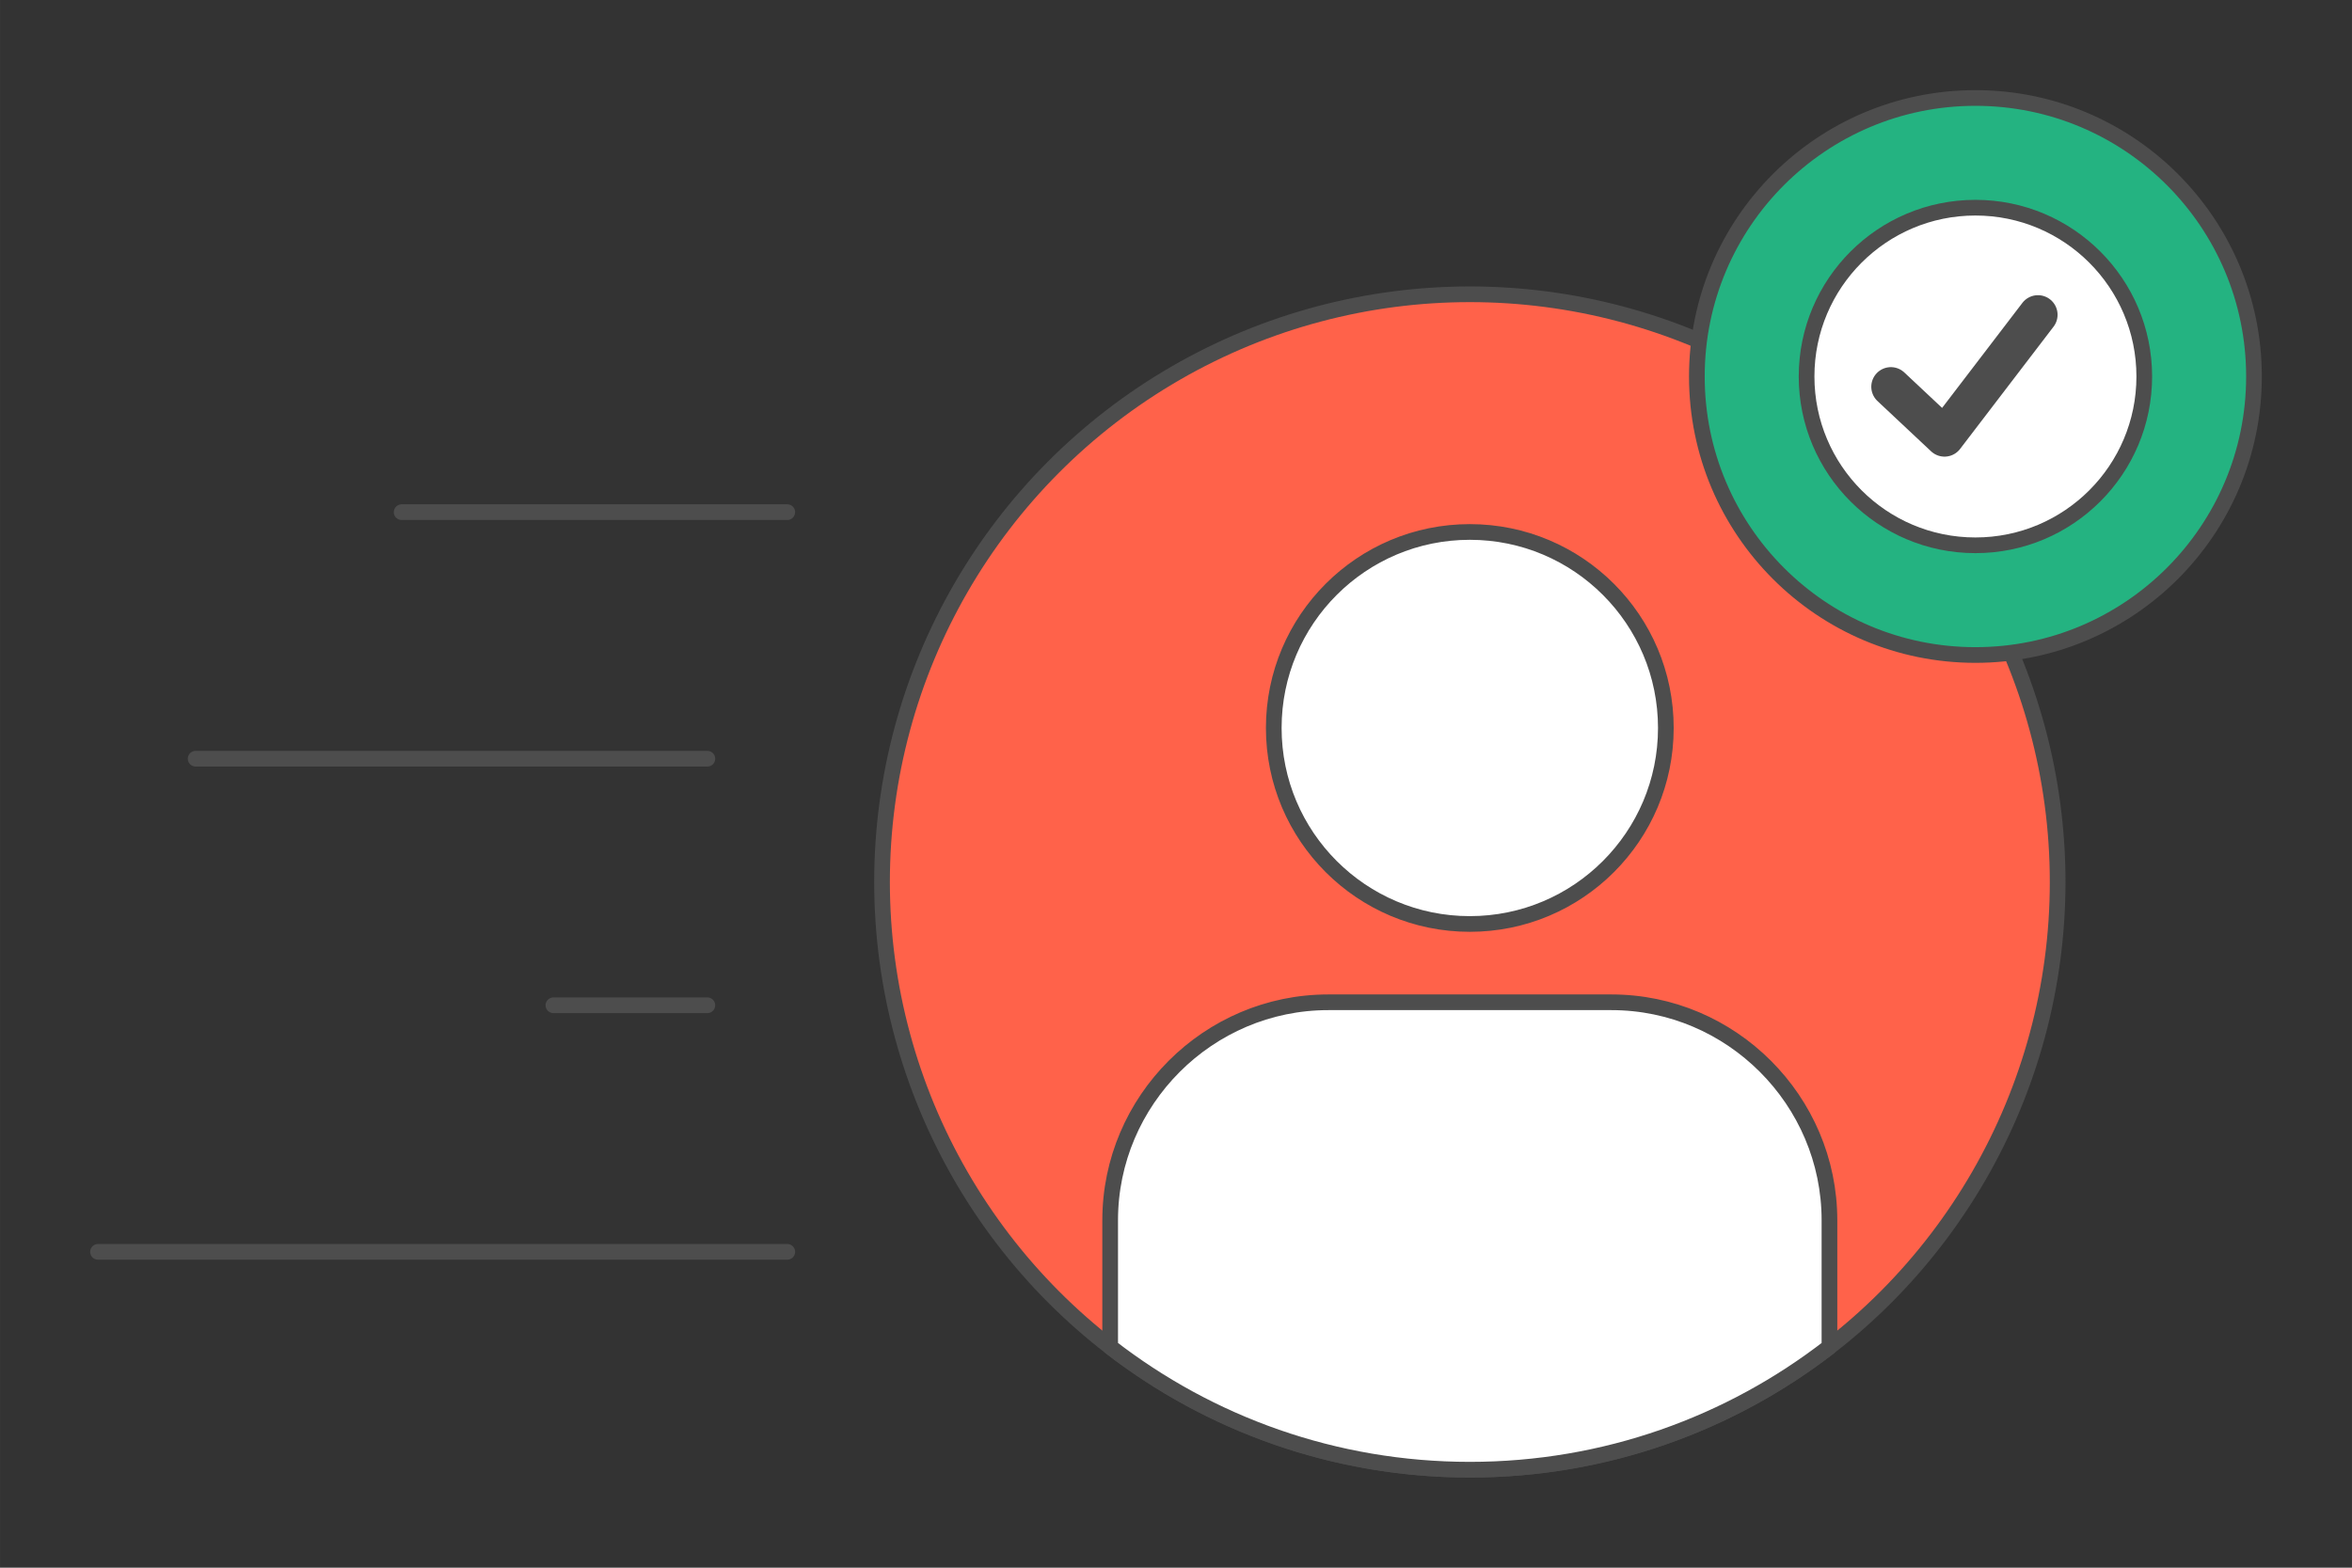
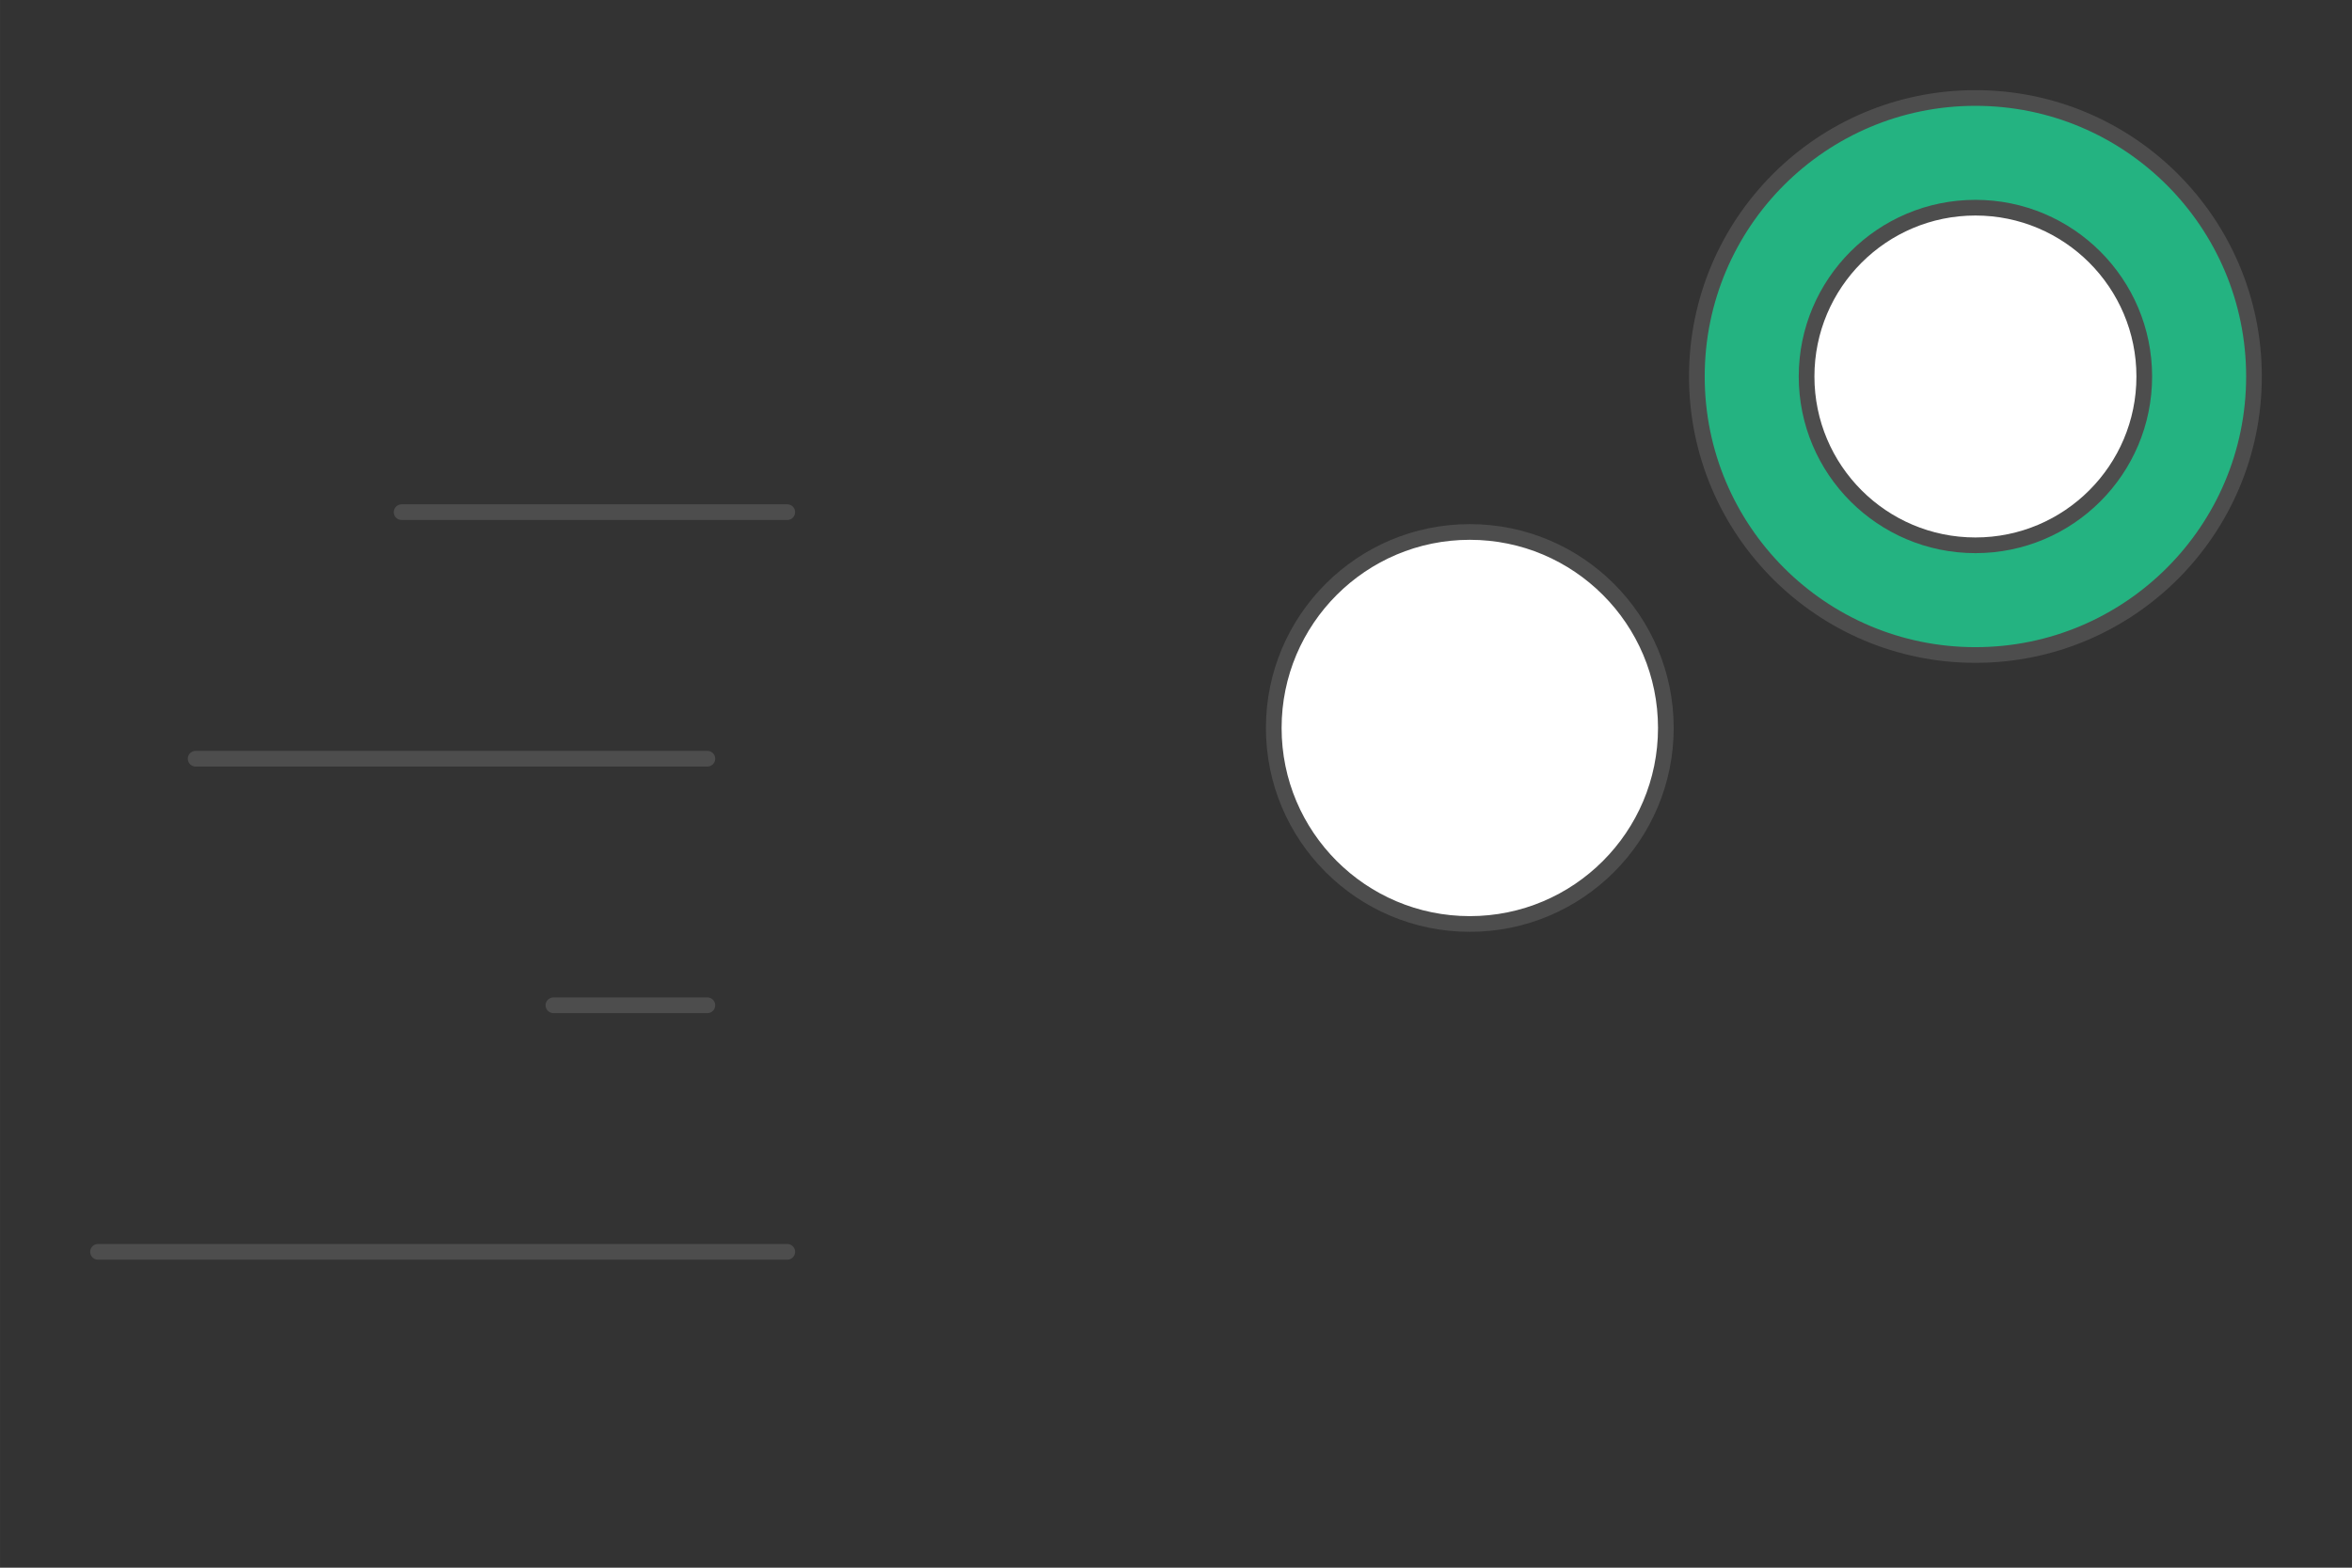
<svg xmlns="http://www.w3.org/2000/svg" xml:space="preserve" width="300px" height="200px" version="1.1" style="shape-rendering:geometricPrecision; text-rendering:geometricPrecision; image-rendering:optimizeQuality; fill-rule:evenodd; clip-rule:evenodd" viewBox="0 0 7228.3 4818.9">
  <rect x="0" y="0" width="7228.3" height="4818.9" fill="#333333" stroke="none" />
  <defs>
    <style type="text/css">
   
    .str1 {stroke:#4D4D4D;stroke-width:120.5;stroke-linecap:round;stroke-linejoin:round;stroke-miterlimit:2.613}
    .str0 {stroke:#4D4D4D;stroke-width:48.2;stroke-linecap:round;stroke-linejoin:round;stroke-miterlimit:2.613}
    .fil0 {fill:none}
    .fil3 {fill:#24B381}
    .fil1 {fill:#FF624A}
    .fil2 {fill:white}
   
  </style>
  </defs>
  <g id="Layer_x0020_1">
    <g id="_2602689462112">
      <rect class="fil0" width="7228.3" height="4818.9" />
      <g>
-         <circle class="fil1 str0" cx="4517.2" cy="2711.1" r="1806.5" />
        <circle class="fil2 str0" cx="4517.1" cy="2237.7" r="602.5" />
-         <path class="fil2 str0" d="M4082 3080.9l870.3 0c368.6,0 670.1,301.6 670.1,670.2l0 389c-305.5,236.6 -688.9,377.6 -1105.2,377.6 -416.4,0 -799.9,-141 -1105.4,-377.7l0 -388.9c0,-368.6 301.6,-670.2 670.2,-670.2z" />
      </g>
      <g>
        <line class="fil0 str0" x1="301.2" y1="3848" x2="2419.5" y2="3848" />
        <line class="fil0 str0" x1="1700.8" y1="3090.1" x2="2173.9" y2="3090.1" />
        <line class="fil0 str0" x1="601.2" y1="2332.2" x2="2173.9" y2="2332.2" />
        <line class="fil0 str0" x1="1234.3" y1="1574.3" x2="2419.5" y2="1574.3" />
      </g>
      <g>
        <circle class="fil3 str0" cx="6071" cy="1157.3" r="856.1" />
        <circle class="fil2 str0" cx="6071" cy="1157.3" r="518.9" />
-         <polyline class="fil0 str1" points="5811.2,1188.8 5976,1343.4 6263.2,967.6 " />
      </g>
    </g>
  </g>
</svg>